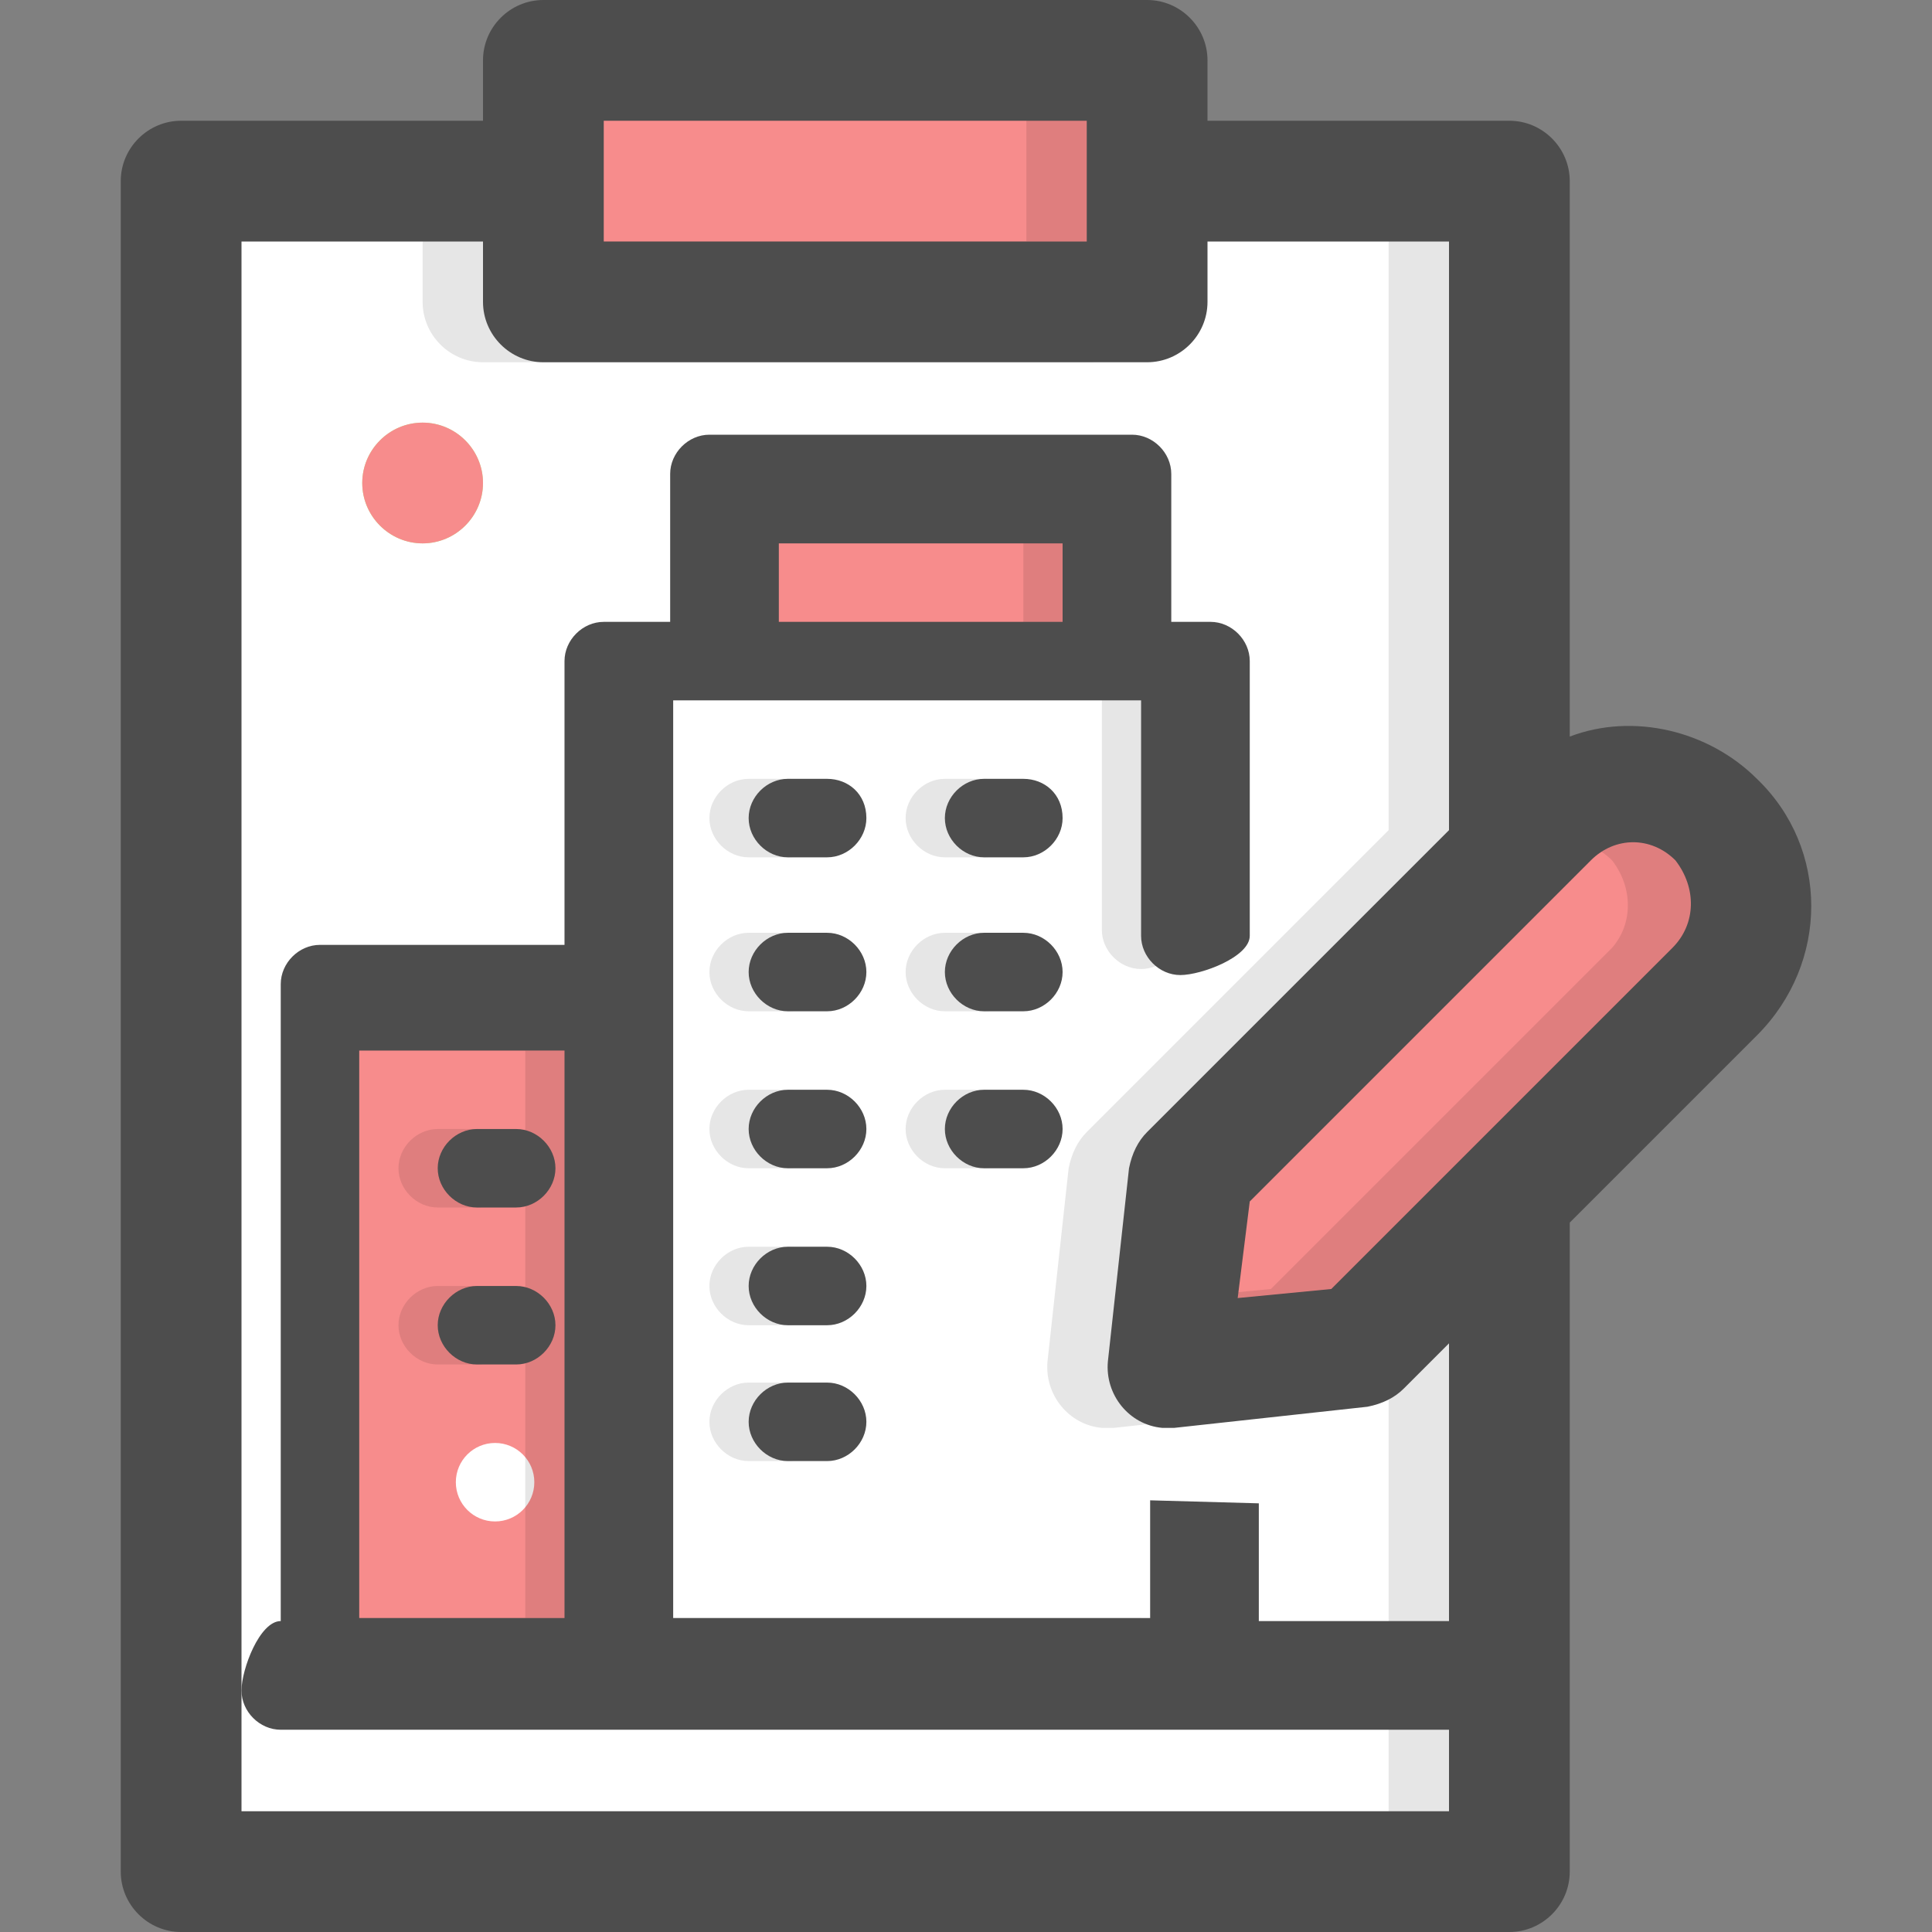
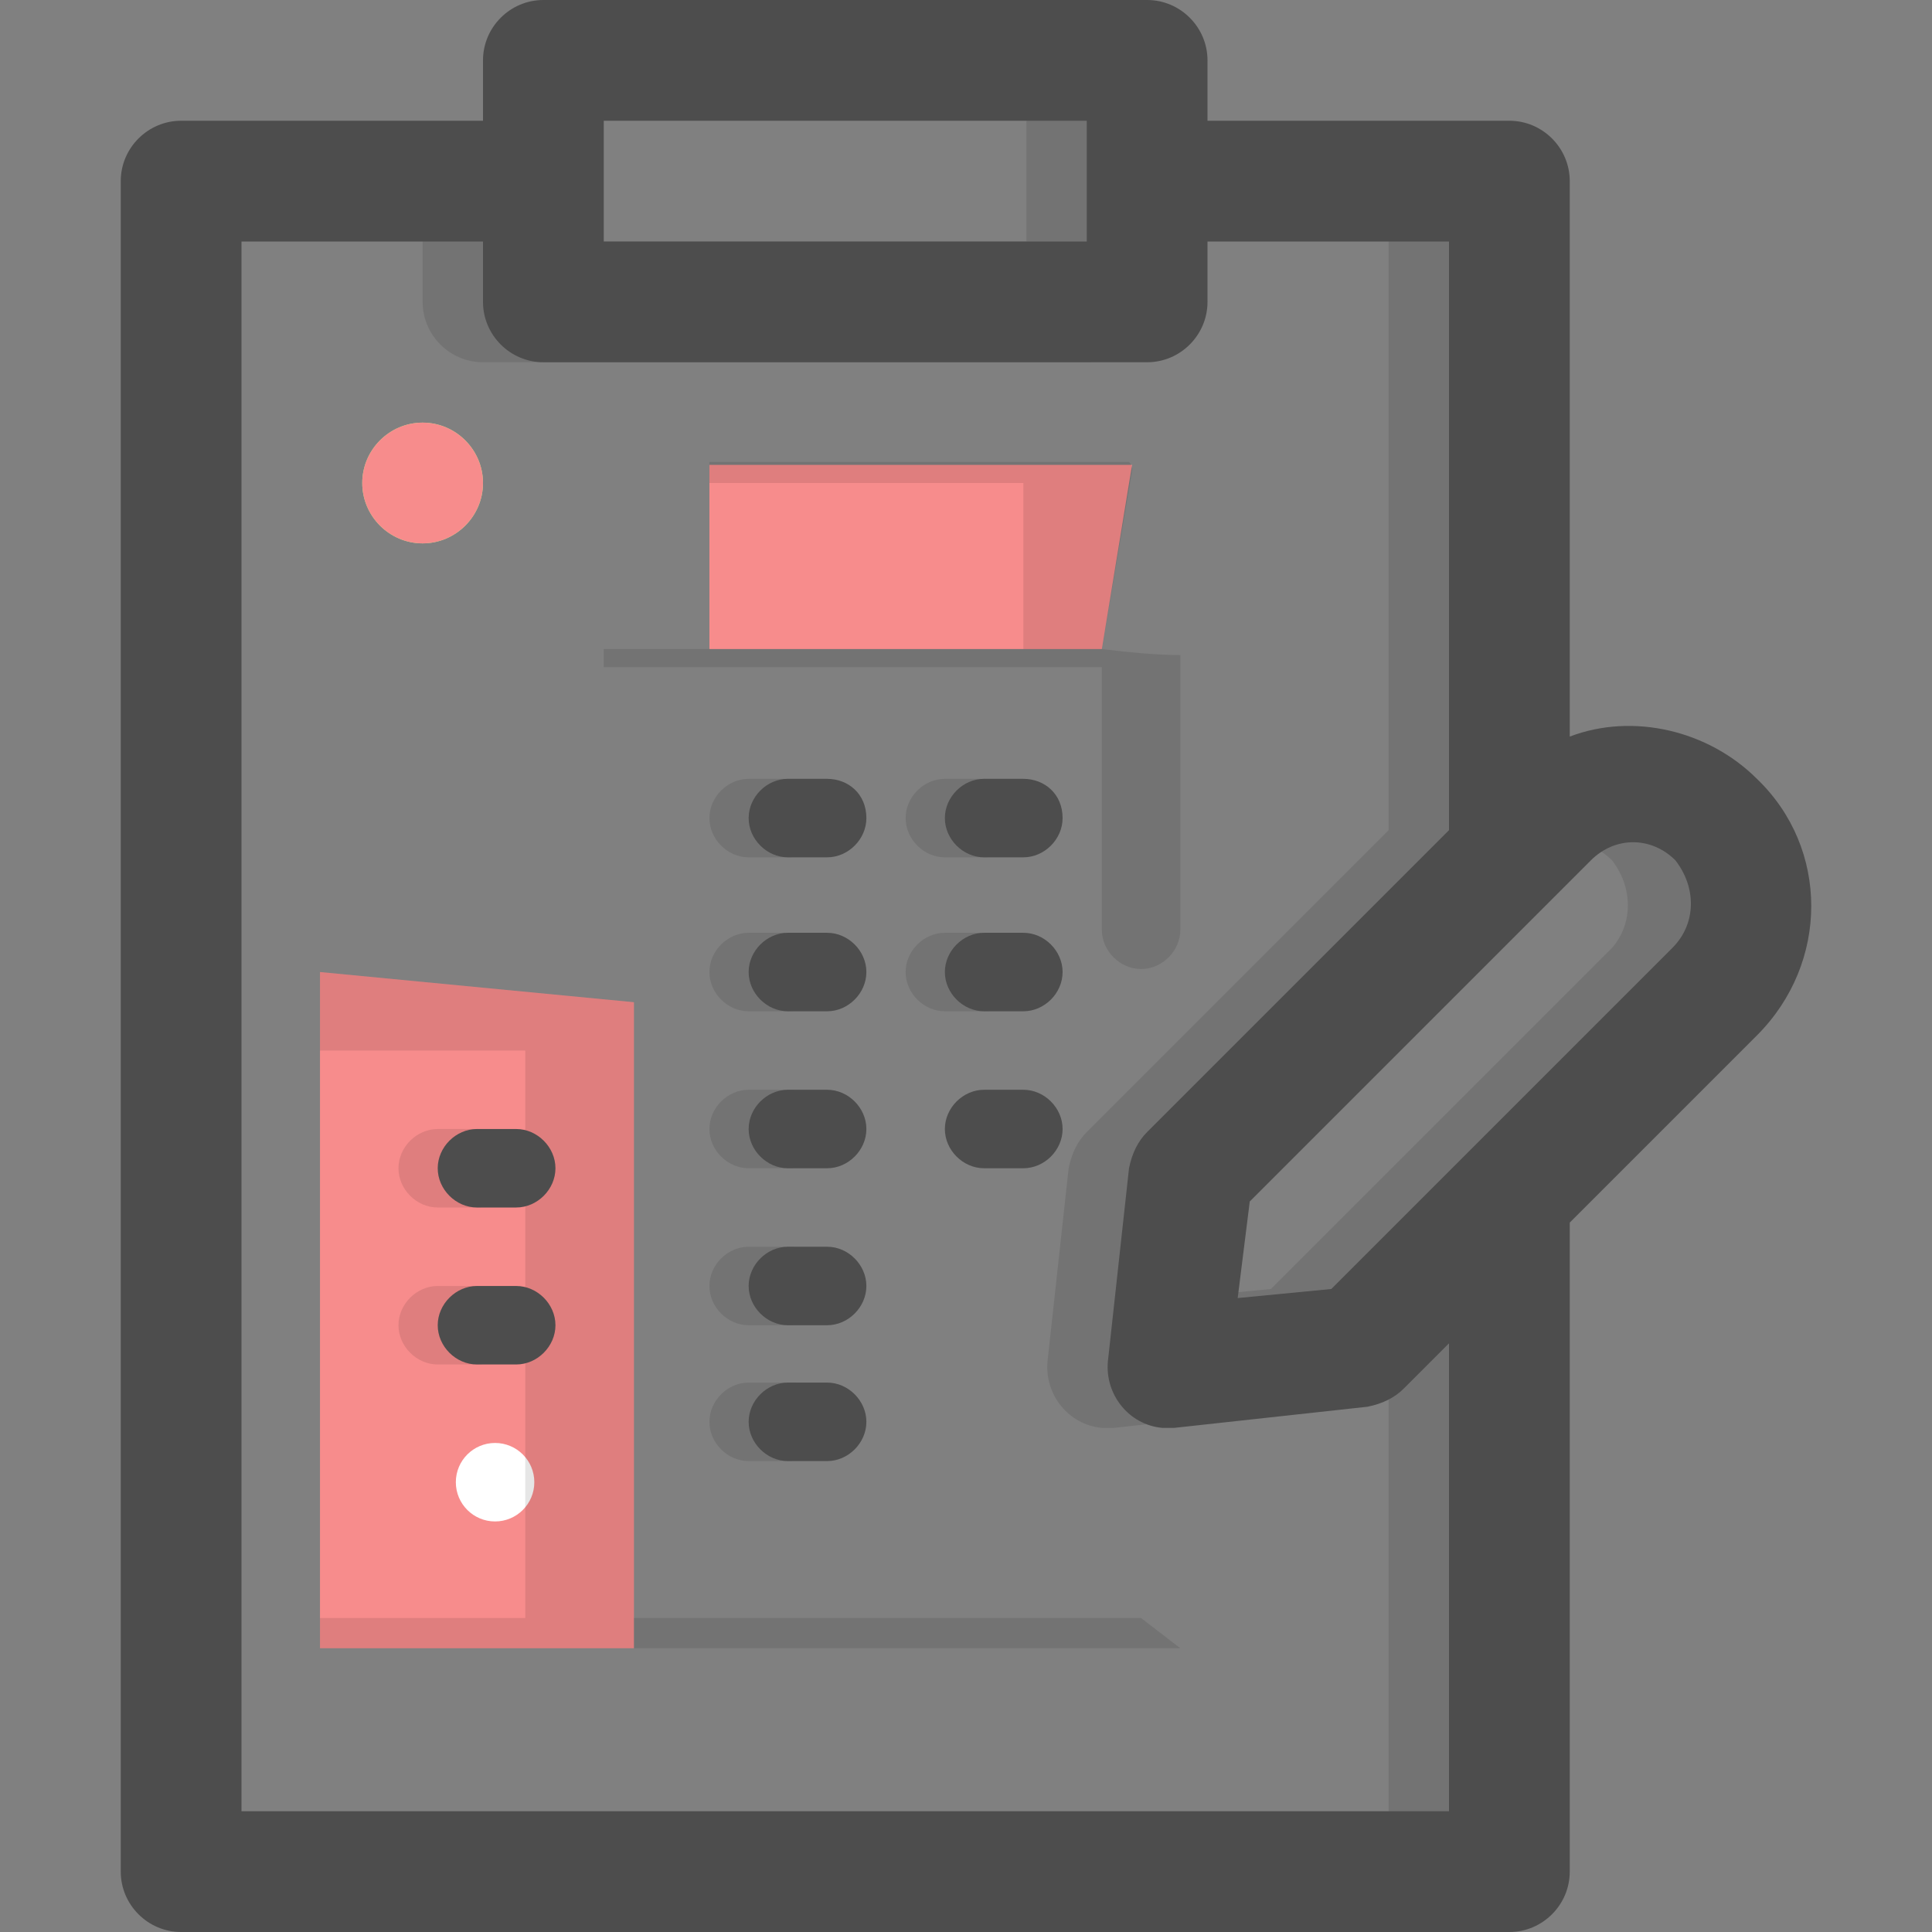
<svg xmlns="http://www.w3.org/2000/svg" version="1.1" id="Layer_1" x="0px" y="0px" viewBox="0 0 64 64" style="enable-background:new 0 0 64 64;" xml:space="preserve">
  <rect x="0" y="0" width="64" height="64" fill="#808080" stroke="none" />
  <style type="text/css">
	.st0{fill:#FFFFFF;}
	.st1{fill:#B4F78D;}
	.st2{fill:#F78C8C;}
	.st3{opacity:0.1;enable-background:new    ;}
	.st4{fill:#4D4D4D;}
	.st5{fill:#FFCC80;}
	.st6{fill:none;}
</style>
  <g>
-     <rect x="6" y="6" class="st0" width="44" height="56" />
    <path class="st1" d="M14,18c1.1,0,2-0.9,2-2s-0.9-2-2-2s-2,0.9-2,2l0,0C12,17.1,12.9,18,14,18z" />
-     <rect x="18" y="2" class="st2" width="20" height="8" />
-     <path class="st2" d="M45.1,44.6l-6.4,0.7l0.7-6.4l11.8-11.8c1.6-1.6,4.1-1.6,5.7,0c1.6,1.6,1.6,4.1,0,5.6L45.1,44.6z" />
    <path class="st2" d="M14,18c1.1,0,2-0.9,2-2s-0.9-2-2-2s-2,0.9-2,2l0,0C12,17.1,12.9,18,14,18z" />
    <path class="st3" d="M50,27.4V7c0-1.1-0.9-2-2-2H38V2l-4,2v4H18V6l-4,2v2c0,1.1,0.9,2,2,2l0,0h20c1.1,0,2-0.9,2-2V7h8v20.5l-10,10   c-0.3,0.3-0.5,0.7-0.6,1.2l-0.7,6.4c-0.1,1.1,0.7,2.1,1.8,2.2c0.1,0,0.3,0,0.4,0l6.4-0.7c0.4,0,0.9-0.3,1.2-0.6l1.5-1.5V60l4,2   V40.5l6.2-6.2c1.1-1.1,1.8-2.7,1.8-4.2C58,28.4,55,24,50,27.4z M53.4,31.4L50,34.8l-7.9,7.9L39,43l0.3-3.2l11.3-11.3   c0.8-0.8,2-0.8,2.8,0C54.1,29.4,54.1,30.6,53.4,31.4z" />
    <path class="st4" d="M58.2,25.8c-1.6-1.6-4.1-2.2-6.2-1.4V6c0-1.1-0.9-2-2-2H40V2c0-1.1-0.9-2-2-2H18c-1.1,0-2,0.9-2,2v2H6   C4.9,4,4,4.9,4,6v56c0,1.1,0.9,2,2,2h44c1.1,0,2-0.9,2-2V40.5l6.2-6.2C60.6,31.9,60.6,28.1,58.2,25.8L58.2,25.8L58.2,25.8z M20,4   h16v4H20V4z M48,60H8V8h8v2c0,1.1,0.9,2,2,2h20c1.1,0,2-0.9,2-2V8h8v19.5l-10,10c-0.3,0.3-0.5,0.7-0.6,1.2l-0.7,6.4   c-0.1,1.1,0.7,2.1,1.8,2.2c0.1,0,0.3,0,0.4,0l6.4-0.7c0.5-0.1,0.9-0.3,1.2-0.6l1.5-1.5L48,60z M55.4,31.4L44.1,42.7L41,43l0.4-3.2   l11.3-11.3c0.8-0.8,2-0.8,2.8,0C56.2,29.4,56.2,30.6,55.4,31.4z" />
  </g>
  <g>
    <polygon class="st2" points="10.6,32.2 21,33.2 21,54.6 10.6,54.6  " />
    <path class="st5" d="M33.9,48.1" />
    <polygon class="st2" points="23.5,15.4 37.5,15.4 36.5,21.5 23.5,21.5  " />
    <circle class="st0" cx="16.4" cy="49.1" r="1.3" />
    <path class="st3" d="M36.5,21.5l1-5.9c0-0.1,0-0.2-0.1-0.3H23.5V16h10.4v5.5H20v0.6h16.5v8.7c0,0.7,0.6,1.3,1.3,1.3   s1.3-0.6,1.3-1.3v-9.1C38.3,21.7,37.3,21.6,36.5,21.5z M37.8,53.6H21V33.2l-10.4-1v2.6h6.8v18.8h-6.8v1h28.5" />
    <path class="st3" d="M26.1,25.8h-1.3c-0.7,0-1.3,0.6-1.3,1.3c0,0.7,0.6,1.3,1.3,1.3h1.3c0.7,0,1.3-0.6,1.3-1.3   C27.4,26.3,26.9,25.8,26.1,25.8z" />
    <path class="st3" d="M32.6,25.8h-1.3c-0.7,0-1.3,0.6-1.3,1.3c0,0.7,0.6,1.3,1.3,1.3h1.3c0.7,0,1.3-0.6,1.3-1.3   C33.9,26.3,33.3,25.8,32.6,25.8z" />
    <path class="st3" d="M26.1,30.9h-1.3c-0.7,0-1.3,0.6-1.3,1.3c0,0.7,0.6,1.3,1.3,1.3h1.3c0.7,0,1.3-0.6,1.3-1.3   C27.4,31.5,26.9,30.9,26.1,30.9z" />
    <path class="st3" d="M32.6,30.9h-1.3c-0.7,0-1.3,0.6-1.3,1.3c0,0.7,0.6,1.3,1.3,1.3h1.3c0.7,0,1.3-0.6,1.3-1.3   C33.9,31.5,33.3,30.9,32.6,30.9z" />
    <path class="st3" d="M26.1,36.1h-1.3c-0.7,0-1.3,0.6-1.3,1.3s0.6,1.3,1.3,1.3h1.3c0.7,0,1.3-0.6,1.3-1.3   C27.4,36.7,26.9,36.1,26.1,36.1z" />
-     <path class="st3" d="M32.6,36.1h-1.3c-0.7,0-1.3,0.6-1.3,1.3s0.6,1.3,1.3,1.3h1.3c0.7,0,1.3-0.6,1.3-1.3   C33.9,36.7,33.3,36.1,32.6,36.1z" />
    <path class="st3" d="M26.1,41.3h-1.3c-0.7,0-1.3,0.6-1.3,1.3s0.6,1.3,1.3,1.3h1.3c0.7,0,1.3-0.6,1.3-1.3   C27.4,41.9,26.9,41.3,26.1,41.3z" />
    <path class="st3" d="M26.1,45.8h-1.3c-0.7,0-1.3,0.6-1.3,1.3s0.6,1.3,1.3,1.3h1.3c0.7,0,1.3-0.6,1.3-1.3   C27.4,46.4,26.9,45.8,26.1,45.8z" />
    <path class="st3" d="M14.5,40h1.3c0.7,0,1.3-0.6,1.3-1.3s-0.6-1.3-1.3-1.3h-1.3c-0.7,0-1.3,0.6-1.3,1.3S13.8,40,14.5,40z" />
    <path class="st3" d="M14.5,45.2h1.3c0.7,0,1.3-0.6,1.3-1.3s-0.6-1.3-1.3-1.3h-1.3c-0.7,0-1.3,0.6-1.3,1.3S13.8,45.2,14.5,45.2z" />
-     <path class="st4" d="M38.1,49.7v3.9H22.3V23.2h15.5V31c0,0.7,0.6,1.3,1.3,1.3s2.3-0.6,2.3-1.3v-9.1c0-0.7-0.6-1.3-1.3-1.3h-1.3   v-4.9c0-0.7-0.6-1.3-1.3-1.3h-14c-0.7,0-1.3,0.6-1.3,1.3v4.9H20c-0.7,0-1.3,0.6-1.3,1.3v9.4h-8.1c-0.7,0-1.3,0.6-1.3,1.3v21.1   C8.6,53.7,8,55.3,8,56s0.6,1.3,1.3,1.3h38.9c0.7,0,1.3-0.6,1.3-1.3s-0.6-2.3-1.3-2.3h-6.5v-3.9 M25.8,18h9.4v2.6h-9.4   C25.8,20.6,25.8,18,25.8,18z M11.9,34.8h6.8v18.8h-6.8C11.9,53.6,11.9,34.8,11.9,34.8z" />
    <path class="st4" d="M27.4,25.8h-1.3c-0.7,0-1.3,0.6-1.3,1.3c0,0.7,0.6,1.3,1.3,1.3h1.3c0.7,0,1.3-0.6,1.3-1.3   C28.7,26.3,28.1,25.8,27.4,25.8z" />
    <path class="st4" d="M33.9,25.8h-1.3c-0.7,0-1.3,0.6-1.3,1.3c0,0.7,0.6,1.3,1.3,1.3h1.3c0.7,0,1.3-0.6,1.3-1.3   C35.2,26.3,34.6,25.8,33.9,25.8z" />
    <path class="st4" d="M27.4,30.9h-1.3c-0.7,0-1.3,0.6-1.3,1.3c0,0.7,0.6,1.3,1.3,1.3h1.3c0.7,0,1.3-0.6,1.3-1.3   C28.7,31.5,28.1,30.9,27.4,30.9z" />
-     <path class="st4" d="M33.9,30.9h-1.3c-0.7,0-1.3,0.6-1.3,1.3c0,0.7,0.6,1.3,1.3,1.3h1.3c0.7,0,1.3-0.6,1.3-1.3   C35.2,31.5,34.6,30.9,33.9,30.9z" />
+     <path class="st4" d="M33.9,30.9h-1.3c-0.7,0-1.3,0.6-1.3,1.3c0,0.7,0.6,1.3,1.3,1.3h1.3c0.7,0,1.3-0.6,1.3-1.3   C35.2,31.5,34.6,30.9,33.9,30.9" />
    <path class="st4" d="M27.4,36.1h-1.3c-0.7,0-1.3,0.6-1.3,1.3s0.6,1.3,1.3,1.3h1.3c0.7,0,1.3-0.6,1.3-1.3   C28.7,36.7,28.1,36.1,27.4,36.1z" />
    <path class="st4" d="M33.9,36.1h-1.3c-0.7,0-1.3,0.6-1.3,1.3s0.6,1.3,1.3,1.3h1.3c0.7,0,1.3-0.6,1.3-1.3   C35.2,36.7,34.6,36.1,33.9,36.1z" />
    <path class="st4" d="M27.4,41.3h-1.3c-0.7,0-1.3,0.6-1.3,1.3s0.6,1.3,1.3,1.3h1.3c0.7,0,1.3-0.6,1.3-1.3   C28.7,41.9,28.1,41.3,27.4,41.3z" />
    <path class="st4" d="M27.4,45.8h-1.3c-0.7,0-1.3,0.6-1.3,1.3s0.6,1.3,1.3,1.3h1.3c0.7,0,1.3-0.6,1.3-1.3   C28.7,46.4,28.1,45.8,27.4,45.8z" />
    <path class="st4" d="M17.1,37.4h-1.3c-0.7,0-1.3,0.6-1.3,1.3s0.6,1.3,1.3,1.3h1.3c0.7,0,1.3-0.6,1.3-1.3S17.8,37.4,17.1,37.4z" />
    <path class="st4" d="M17.1,42.6h-1.3c-0.7,0-1.3,0.6-1.3,1.3s0.6,1.3,1.3,1.3h1.3c0.7,0,1.3-0.6,1.3-1.3S17.8,42.6,17.1,42.6z" />
  </g>
  <rect y="0.1" class="st6" width="64" height="64" />
</svg>